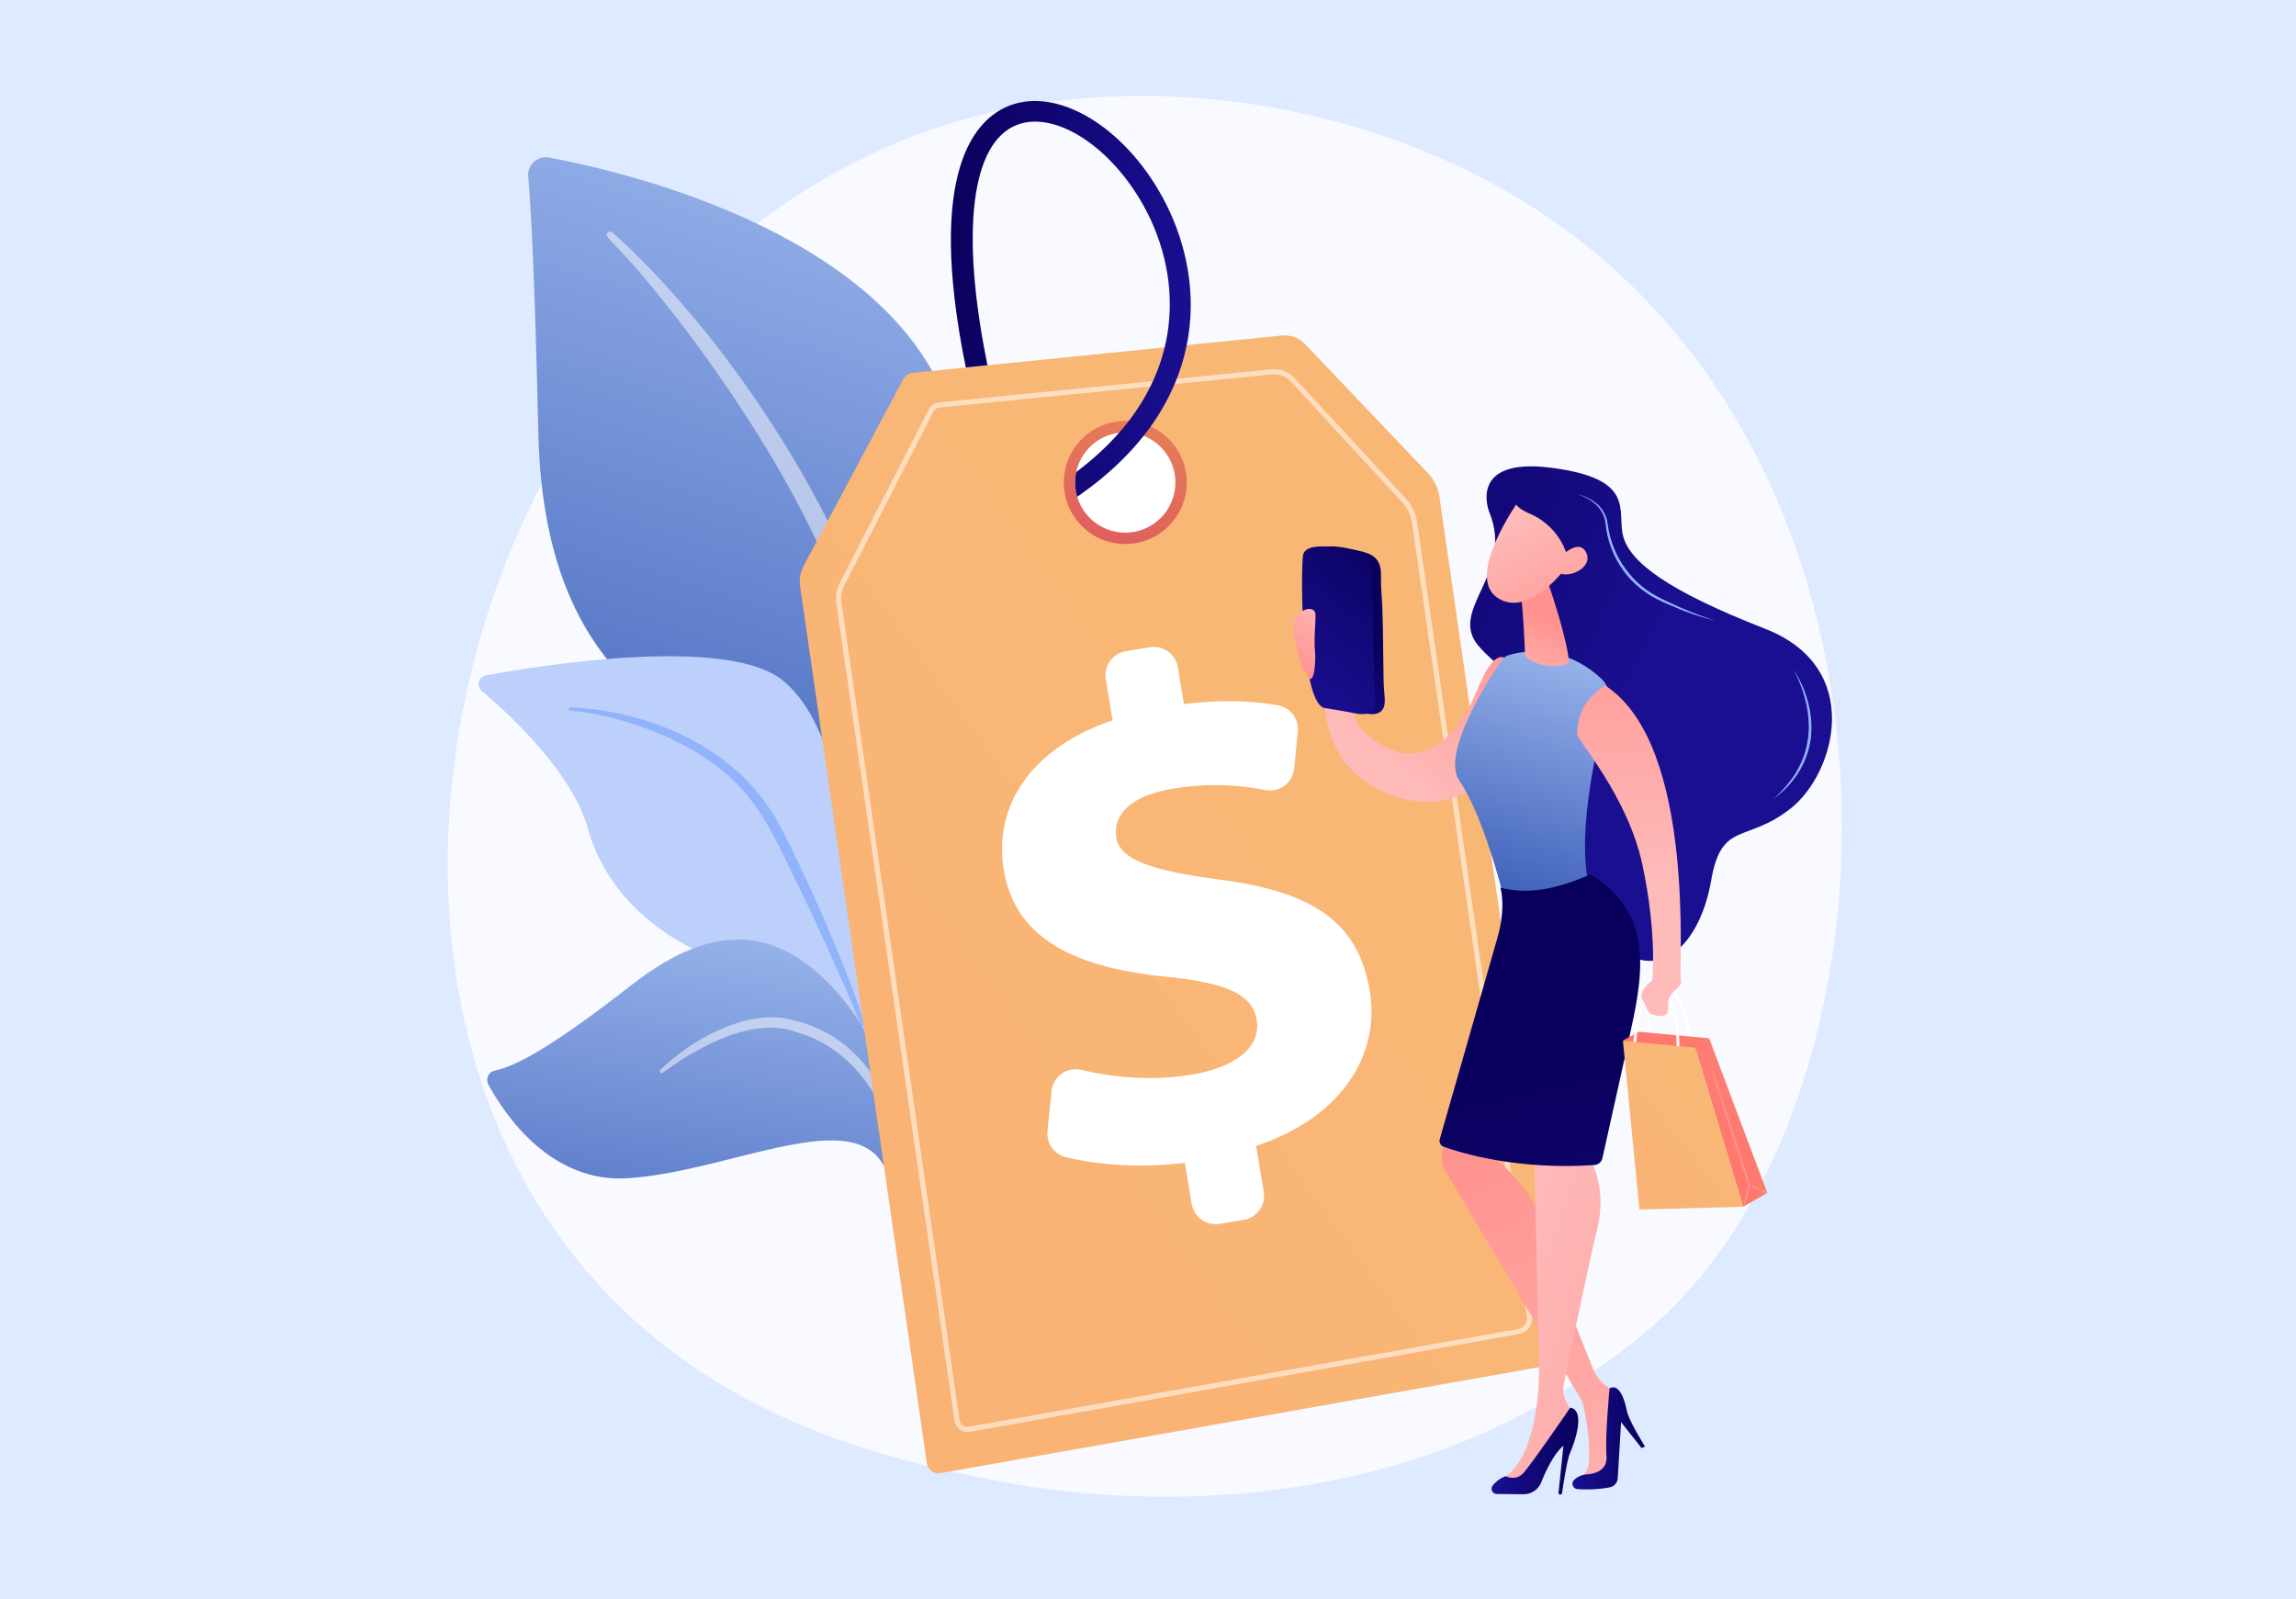
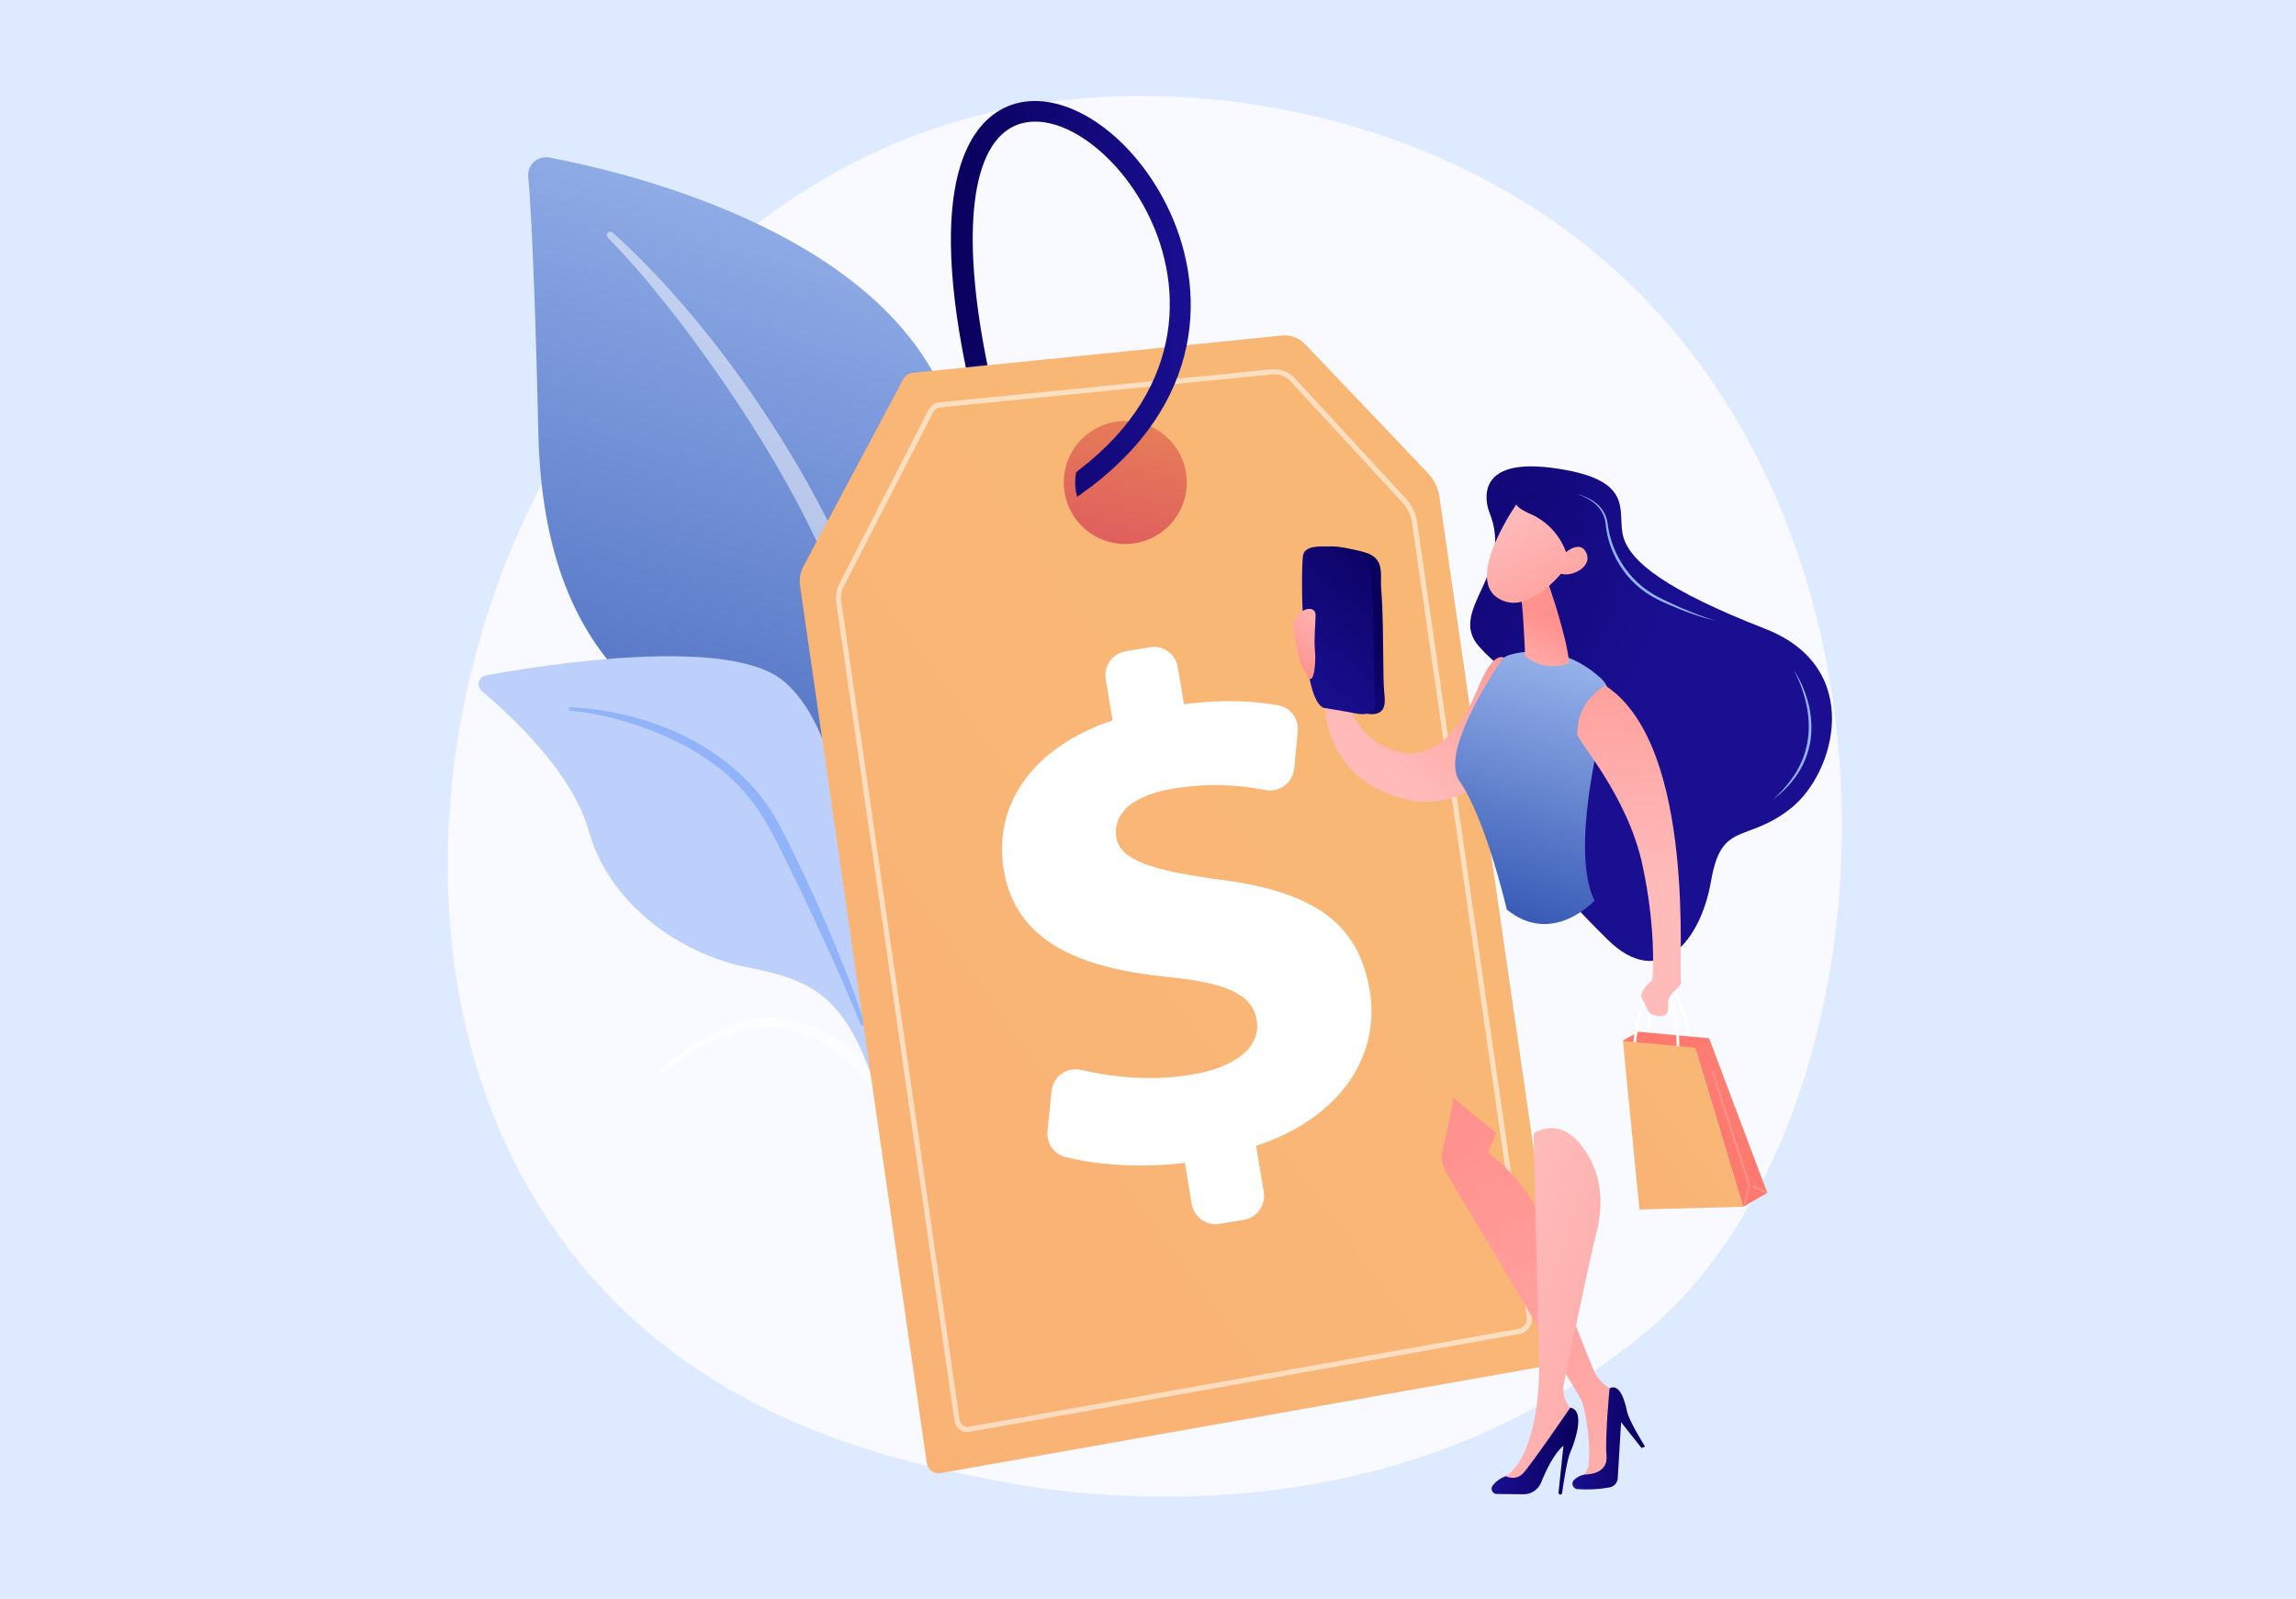
<svg xmlns="http://www.w3.org/2000/svg" width="359" height="250" viewBox="0 0 359 250" fill="none">
  <rect width="359" height="250" fill="#DEEAFF" />
  <path d="M262.731 203.212C258.254 207.924 254.019 210.964 250.672 213.365C211.335 241.589 164.79 233.362 154.897 231.353C140.289 228.386 112.053 222.651 91.638 198.644C60.752 162.323 65.562 105.1 89.519 67.327C93.901 60.418 117.048 22.069 164.096 15.919C192.568 12.197 225.758 19.704 249.793 39.84C300.245 82.109 296.653 167.499 262.731 203.212Z" fill="white" fill-opacity="0.78" />
  <path d="M137.135 159.762C137.135 159.762 137.832 130.439 124.326 122.591C110.821 114.743 85.141 109.836 84.179 67.732C83.615 43.082 83.005 32.304 82.597 27.605C82.437 25.772 84.066 24.292 85.874 24.633C98.666 27.042 140.218 36.961 148.93 65.322C159.258 98.945 137.135 159.762 137.135 159.762Z" fill="url(#paint0_linear_887_2768)" />
  <path opacity="0.5" d="M95.766 36.348C109.807 48.87 126.042 71.032 134.696 93.194C135.807 96.847 139.056 104.614 140.467 118.414C141.727 129.924 141.101 142.087 139.573 150.138C139.476 150.647 138.985 150.981 138.476 150.884C137.601 150.718 137.717 149.777 137.725 149.807C139.47 136.051 138.746 118.931 134.747 103.483C129.638 84.515 118.243 66.125 106.457 50.527L105.244 48.991C96.112 37.264 94.19 37.178 95.043 36.361C95.245 36.167 95.561 36.166 95.766 36.348Z" fill="white" />
  <path d="M158.838 216.139C160.665 217.035 141.539 192.983 135.548 155.209C132.725 137.409 132.688 115.107 122.548 106.512C114.109 99.36 85.392 103.876 75.996 105.592C74.822 105.806 74.427 107.289 75.341 108.057C79.847 111.841 89.486 120.767 91.997 129.763C95.308 141.62 106.581 149.162 116.673 151.203C126.765 153.244 132.379 155.225 137.295 171.364C142.212 187.504 153.646 213.593 158.838 216.139Z" fill="#BDD0FB" />
  <path d="M89.212 110.602C101.2 111.104 114.068 116.572 120.598 126.83L121.215 127.809C122.638 130.104 130.706 146.42 135.187 159.945C135.243 160.114 135.151 160.296 134.983 160.351C134.697 160.446 134.553 160.131 134.58 160.159C131.458 152.518 126.975 142.831 123.404 135.587C119.574 127.682 116.894 122.329 108.159 117.201C98.436 111.679 89.147 111.11 89.175 111.116C89.034 111.102 88.93 110.975 88.945 110.833C88.959 110.697 89.077 110.596 89.212 110.602Z" fill="#91B3FA" />
-   <path d="M150.639 219.303C151.723 219.875 144.531 207.495 143.979 196.589C143.427 185.682 140.967 167.067 131.562 155.932C122.156 144.797 111.857 143.781 98.879 153.904C88.064 162.34 81.317 166.597 77.361 167.388C76.382 167.584 75.882 168.69 76.358 169.568C78.896 174.241 86.07 184.975 98.116 184.219C113.481 183.255 132.103 173.267 137.779 181.599C143.454 189.932 142.726 194.594 142.9 198.543C143.075 202.492 143.463 215.519 150.639 219.303Z" fill="url(#paint1_linear_887_2768)" />
  <path opacity="0.5" d="M103.239 167.274C107.946 162.762 115.613 158.327 122.313 159.154C131.03 160.558 136.837 166.379 140.004 175.045C141.243 178.724 141.752 180.688 142.484 185.199C142.543 185.559 142.011 185.666 141.923 185.315C141.39 183.196 140.863 180.978 140.073 178.684C135.479 163.882 125.67 161.889 125.289 161.586C124.547 161.659 120.052 158.294 109.385 164.034C107.393 165.118 105.455 166.355 103.634 167.72L103.624 167.728C103.493 167.827 103.306 167.8 103.207 167.668C103.116 167.546 103.132 167.377 103.239 167.274Z" fill="white" />
  <path d="M200.441 52.458L142.716 58.29C142.088 58.354 141.533 58.726 141.236 59.282L125.647 88.499C125.137 89.456 124.945 90.549 125.1 91.622L144.921 228.781C145.07 229.807 146.038 230.507 147.059 230.327L242.492 213.438C243.686 213.227 244.497 212.107 244.323 210.907L225.069 77.674C224.868 76.282 224.239 74.988 223.27 73.97L204.057 53.797C203.123 52.816 201.788 52.322 200.441 52.458Z" fill="url(#paint2_linear_887_2768)" />
  <g opacity="0.54">
    <path d="M151.281 223.904C150.859 223.904 150.447 223.771 150.093 223.515C149.629 223.18 149.315 222.658 149.232 222.084L130.769 94.322C130.612 93.233 130.791 92.145 131.288 91.175L145.207 64.047C145.536 63.406 146.152 62.982 146.856 62.912L198.844 57.737C200.174 57.605 201.521 58.124 202.446 59.127L219.847 77.99C220.785 79.007 221.388 80.277 221.588 81.662L239.522 205.767C239.716 207.108 238.852 208.34 237.555 208.571L151.637 223.872C151.518 223.893 151.399 223.904 151.281 223.904ZM198.925 58.541L146.936 63.717C146.507 63.759 146.13 64.021 145.927 64.416L132.008 91.544C131.588 92.363 131.436 93.284 131.57 94.206L150.033 221.968C150.085 222.332 150.275 222.649 150.567 222.86C150.84 223.057 151.17 223.134 151.495 223.076L237.413 207.775C238.278 207.621 238.853 206.79 238.722 205.882L220.788 81.777C220.611 80.555 220.08 79.435 219.253 78.538L201.852 59.675C201.086 58.845 200.018 58.431 198.925 58.541Z" fill="white" />
  </g>
  <path d="M186.331 188.232L185.261 181.804C178.514 182.652 171.623 182.174 166.572 180.897C164.768 180.441 163.597 178.698 163.785 176.847L164.421 170.587C164.654 168.291 166.854 166.756 169.1 167.287C174.096 168.467 180.12 169.056 186.338 168.02C192.793 166.945 197.242 163.955 196.495 159.469C195.821 155.422 191.701 153.635 182.329 152.722C168.946 151.353 158.827 147.304 156.95 136.036C155.256 125.861 161.402 116.855 173.965 112.627L172.894 106.198C172.549 104.129 173.947 102.173 176.016 101.828L179.793 101.199C181.861 100.855 183.817 102.252 184.162 104.321L185.123 110.093C191.366 109.309 196.056 109.617 199.848 110.28C201.791 110.619 203.123 112.429 202.926 114.391L202.347 120.179C202.123 122.411 200.036 123.961 197.836 123.523C194.33 122.825 189.451 122.303 183.39 123.312C175.732 124.588 174.072 128.124 174.546 130.969C175.129 134.47 180.125 136.111 190.59 137.517C205.523 139.415 212.414 144.338 214.181 154.95C215.803 164.686 210.04 174.641 196.402 179.162L197.6 186.356C197.944 188.424 196.547 190.381 194.478 190.725L190.701 191.354C188.632 191.699 186.676 190.301 186.331 188.232Z" fill="white" />
  <path d="M175.947 85.055C181.257 85.055 185.561 80.751 185.561 75.441C185.561 70.132 181.257 65.827 175.947 65.827C170.637 65.827 166.333 70.132 166.333 75.441C166.333 80.751 170.637 85.055 175.947 85.055Z" fill="url(#paint3_linear_887_2768)" />
-   <path d="M181.49 80.986C184.552 77.924 184.552 72.959 181.49 69.897C178.427 66.835 173.462 66.835 170.4 69.897C167.338 72.959 167.338 77.924 170.4 80.986C173.462 84.049 178.427 84.049 181.49 80.986Z" fill="white" />
  <path d="M168.431 77.681C168.06 76.457 168.01 75.166 168.275 73.811L168.79 73.415C185.761 60.374 185.12 43.602 178.86 32.255C173.707 22.914 165.035 17.305 159.117 19.485C151.795 22.183 150.152 36.338 154.403 57.109L151.012 57.452L151.045 57.613C144.653 26.382 152.658 18.418 157.999 16.451C165.502 13.686 175.688 19.809 181.692 30.693C188.6 43.217 189.357 61.691 170.76 75.98L168.431 77.681Z" fill="url(#paint4_linear_887_2768)" />
  <path d="M232.858 80.061C232.858 80.061 229.323 71.401 242.655 73.147C255.986 74.893 252.746 79.926 253.8 83.859C254.854 87.792 260.446 92.25 276.01 98.318C291.574 104.386 286.96 120.93 279.969 126.421C272.978 131.912 269.166 128.263 267.54 137.74C265.914 147.217 259.427 154.914 251.335 146.88C243.242 138.846 234.044 129.346 236.616 116.889C239.189 104.431 236.276 106.788 231.254 101.073C226.232 95.358 236.876 89.827 232.858 80.061Z" fill="url(#paint5_linear_887_2768)" />
  <path d="M235.833 103.251C233.716 101.104 231.657 106.264 231.107 107.557C229.719 110.823 228.277 113.754 225.347 115.991C223.535 117.376 221.086 118.263 218.793 117.598C210.535 115.202 210.496 108.569 210.31 103.6C210.502 102.19 209.657 100.793 208.633 100.358C207.444 99.852 206.988 98.621 206.988 98.621C206.988 98.621 206.18 100.413 207.174 101.253C207.521 101.546 207.622 101.893 207.612 102.221C207.496 102.202 207.376 102.184 207.251 102.168C204.769 101.858 207.26 105.411 207.26 105.411C207.26 105.411 204.858 118.418 215.865 123.587C221.314 126.145 225.493 125.539 228.332 124.273C229.767 123.772 231.004 122.872 232.062 121.724C232.489 121.299 232.706 121.012 232.706 121.012L232.707 120.971C237.1 115.385 237.862 105.31 235.833 103.251Z" fill="url(#paint6_linear_887_2768)" />
  <path d="M235.926 102.426C238.089 101.777 244.387 100.58 250.378 106.108C251.394 107.046 251.809 108.471 251.446 109.805C249.837 115.729 245.592 133.23 249.314 140.803C249.314 140.803 242.755 148.034 235.598 142.206C235.598 142.206 232.387 128.212 228.181 122.068C225.278 117.827 232.811 106.141 234.717 103.317C235.006 102.89 235.431 102.574 235.926 102.426Z" fill="url(#paint7_linear_887_2768)" />
  <path d="M241.897 90.656C241.897 90.656 245.096 99.705 245.337 103.697C245.337 103.697 241.801 105.305 238.47 102.591C238.47 102.591 238.12 93.553 237.615 91.935L241.897 90.656Z" fill="url(#paint8_linear_887_2768)" />
  <path d="M237.454 78.319C237.454 78.319 229.086 90.028 234.088 93.43C239.09 96.831 245.046 88.509 245.046 88.509C245.046 88.509 246.988 82.1 244.958 79.926C242.928 77.752 237.454 78.319 237.454 78.319Z" fill="url(#paint9_linear_887_2768)" />
  <path d="M247.84 78.204C246.257 74.391 241.327 75.52 241.327 75.52C241.327 75.52 237.483 76.431 236.944 78.171C236.702 78.953 237.781 79.71 239.194 80.313C242.342 81.656 244.629 84.486 245.277 87.846L245.426 88.62C245.426 88.62 249.424 82.018 247.84 78.204Z" fill="url(#paint10_linear_887_2768)" />
  <path d="M243.425 87.648C243.425 87.648 246.682 83.876 247.977 86.335C249.273 88.794 245.046 90.64 243.582 89.433L243.425 87.648Z" fill="url(#paint11_linear_887_2768)" />
  <path d="M227.243 171.589C227.268 172.224 226.152 177.263 225.545 179.951C225.301 181.033 225.471 182.165 226.022 183.127L247.046 218.511C247.3 218.939 247.485 219.403 247.598 219.888C247.983 221.548 248.782 225.618 248.365 229.32L247.277 231.578L251.981 230.51L253.004 217.879L251.673 217.067C250.522 216.366 249.626 215.317 249.113 214.071C247.212 209.453 242.492 197.699 241.275 191.97C239.892 185.46 232.662 180.172 232.662 180.172L233.932 177.169L227.243 171.589Z" fill="url(#paint12_linear_887_2768)" />
  <path d="M257.209 226.164C257.209 226.164 254.669 222.137 254.37 220.569C254.071 219.002 253.239 216.234 251.673 217.067C251.673 217.067 250.935 224.682 251.19 227.657C251.444 230.632 247.826 230.537 247.826 230.537C247.826 230.537 246.829 230.677 246.099 231.407C245.594 231.911 245.955 232.786 246.666 232.832C247.85 232.908 249.731 232.928 251.706 232.546C252.396 232.413 252.907 231.826 252.949 231.124L253.47 222.36L256.674 226.406L257.209 226.164Z" fill="url(#paint13_linear_887_2768)" />
  <path d="M239.802 177.225C239.802 177.225 240.543 208.876 240.644 213.371C240.744 217.866 239.934 227.828 235.428 230.805L237.389 232.257C237.389 232.257 239.839 230.174 242.233 226.166C244.923 221.663 245.736 220.84 245.736 220.84L244.843 219.013C244.453 218.212 244.338 217.307 244.518 216.435C245.49 211.722 248.739 196.046 249.625 192.669C250.671 188.684 250.746 183.362 247.106 178.908C243.467 174.453 239.802 177.225 239.802 177.225Z" fill="url(#paint14_linear_887_2768)" />
  <path d="M243.964 233.684C244.104 233.685 244.222 233.585 244.242 233.447C244.392 232.391 245.016 228.161 245.527 227.066C246.112 225.811 248.024 220.531 245.526 220.083C245.526 220.083 239.317 229.155 238.125 230.378C236.933 231.602 235.428 230.806 235.428 230.806C235.428 230.806 234.267 231.149 233.391 232.268C232.974 232.801 233.362 233.583 234.039 233.589L238.221 233.629C239.436 233.64 240.528 232.903 240.98 231.775C241.716 229.936 242.981 227.239 244.455 226.042L243.689 233.376C243.672 233.539 243.799 233.682 243.964 233.684Z" fill="url(#paint15_linear_887_2768)" />
-   <path d="M234.608 138.794C234.608 138.794 235.55 141.798 234.102 146.746L225.12 178.112C224.979 178.605 225.245 179.121 225.727 179.294C228.414 180.259 237.246 182.984 249.303 182.153C249.91 182.111 250.419 181.681 250.551 181.087C251.346 177.511 254.056 165.311 254.614 162.804C256.741 153.252 259.115 142.951 248.669 136.722C243.855 138.784 239.365 139.999 234.608 138.794Z" fill="url(#paint16_linear_887_2768)" />
  <path d="M216.312 110.699C216.603 110.059 216.53 109.22 216.465 108.557C216.313 107.02 216.325 105.488 216.3 103.944C216.236 99.943 216.271 95.933 215.954 91.942C215.886 91.08 215.978 90.216 215.91 89.359C215.74 87.182 214.463 86.539 212.339 86.085C210.543 85.701 208.584 85.172 206.728 85.567C205.996 85.722 205.293 86.122 205.201 86.885C204.833 89.966 204.925 110.157 208.644 110.712C209.899 110.9 211.146 111.12 212.394 111.345C213.282 111.505 214.469 111.842 215.363 111.541C215.851 111.377 216.143 111.071 216.312 110.699Z" fill="url(#paint17_linear_887_2768)" />
  <path d="M214.837 110.699C215.128 110.059 215.056 109.22 214.99 108.557C214.838 107.02 214.851 105.488 214.826 103.944C214.761 99.943 214.797 95.933 214.479 91.942C214.411 91.08 214.503 90.216 214.436 89.359C214.265 87.182 212.989 86.539 210.864 86.085C209.068 85.701 207.109 85.172 205.253 85.567C204.522 85.722 203.818 86.122 203.727 86.885C203.358 89.966 203.45 110.157 207.169 110.712C208.425 110.9 209.671 111.12 210.92 111.345C211.807 111.505 212.994 111.842 213.888 111.541C214.376 111.377 214.668 111.071 214.837 110.699Z" fill="url(#paint18_linear_887_2768)" />
  <path d="M204.113 105.045C204.113 105.045 203.438 104.587 202.884 101.848C202.329 99.108 201.779 97.449 202.884 96.178C203.989 94.907 205.702 94.852 205.702 96.178C205.702 97.504 205.415 99.947 205.613 101.848C205.812 103.748 205.343 108.243 204.113 105.045Z" fill="url(#paint19_linear_887_2768)" />
  <path d="M246.591 77.278C247.868 77.549 249.099 78.155 250.044 79.102C250.506 79.584 250.868 80.165 251.104 80.795L251.261 81.275L251.351 81.772C251.414 82.107 251.445 82.416 251.498 82.738C251.966 85.276 253.081 87.698 254.738 89.675C255.555 90.671 256.506 91.558 257.56 92.301C258.61 93.055 259.78 93.609 260.96 94.174C262.139 94.732 263.336 95.255 264.549 95.735C265.759 96.225 266.989 96.67 268.249 97.022C265.684 96.477 263.223 95.522 260.82 94.483C259.62 93.969 258.419 93.388 257.329 92.63C256.238 91.878 255.248 90.976 254.398 89.956C252.722 87.9 251.572 85.412 251.164 82.791C251.12 82.467 251.096 82.123 251.045 81.814L250.975 81.343L250.841 80.887C250.638 80.287 250.312 79.728 249.886 79.248C249.029 78.288 247.84 77.644 246.591 77.278Z" fill="#91B3FA" />
  <path d="M280.437 104.721C281.501 106.285 282.251 108.058 282.736 109.897C283.217 111.741 283.355 113.681 283.122 115.584C282.842 117.481 282.168 119.32 281.127 120.923C280.85 121.312 280.594 121.714 280.282 122.076C280.131 122.259 279.988 122.45 279.83 122.627L279.344 123.148C279.027 123.503 278.653 123.799 278.311 124.126C277.956 124.438 277.576 124.721 277.206 125.014C278.611 123.754 279.869 122.337 280.838 120.743C281.293 119.931 281.734 119.108 282.034 118.226C282.34 117.35 282.56 116.444 282.684 115.524C282.946 113.684 282.808 111.799 282.407 109.976C282.21 109.063 281.936 108.164 281.605 107.287C281.284 106.405 280.893 105.547 280.437 104.721Z" fill="#91B3FA" />
  <path d="M264.296 163.035C264.193 163.035 264.103 162.96 264.086 162.855C264.075 162.785 262.962 155.874 260.84 154.665C260.497 154.471 260.158 154.446 259.798 154.589C256.945 155.725 258.401 162.234 258.416 162.3C258.441 162.414 258.37 162.529 258.255 162.555C258.139 162.58 258.026 162.509 258 162.395C257.935 162.112 256.452 155.462 259.641 154.193C260.121 154.001 260.595 154.036 261.05 154.295C263.35 155.605 264.461 162.496 264.507 162.789C264.525 162.905 264.446 163.014 264.329 163.032C264.318 163.034 264.307 163.035 264.296 163.035Z" fill="white" />
  <path d="M267.238 162.335L256.22 161.317L253.768 162.677L255.869 165.307L265.933 164.282L267.238 162.335Z" fill="url(#paint20_linear_887_2768)" />
  <path d="M272.555 188.683L276.333 186.511L267.238 162.335L265.055 163.809L272.555 188.683Z" fill="url(#paint21_linear_887_2768)" />
  <path d="M262.301 165.663C262.296 165.663 262.291 165.663 262.285 165.663C262.168 165.654 262.08 165.551 262.089 165.434C262.095 165.364 262.583 158.361 260.593 156.084C260.219 155.656 259.795 155.435 259.295 155.406C258.806 155.375 258.378 155.546 257.98 155.917C255.835 157.916 255.709 164.853 255.708 164.923C255.707 165.039 255.611 165.133 255.495 165.133C255.495 165.133 255.493 165.133 255.492 165.133C255.374 165.131 255.281 165.034 255.282 164.917C255.286 164.624 255.413 157.727 257.69 155.606C258.171 155.157 258.724 154.947 259.319 154.981C259.93 155.015 260.467 155.292 260.914 155.803C263.053 158.251 262.52 165.395 262.514 165.467C262.505 165.579 262.412 165.663 262.301 165.663Z" fill="white" />
  <path d="M253.761 162.756L265.054 163.809L272.554 188.683L256.341 189.106L253.761 162.756Z" fill="url(#paint22_linear_887_2768)" />
  <path d="M272.782 188.294C272.77 188.294 272.757 188.292 272.744 188.289C272.663 188.268 272.616 188.186 272.636 188.105L273.361 185.341L267.642 167.595C267.617 167.515 267.66 167.431 267.739 167.405C267.82 167.381 267.903 167.423 267.928 167.502L273.661 185.291C273.67 185.318 273.671 185.348 273.663 185.375L272.927 188.182C272.909 188.249 272.849 188.294 272.782 188.294Z" fill="url(#paint23_linear_887_2768)" />
  <path d="M276.06 186.561C276.038 186.561 276.016 186.556 275.995 186.546L274.04 185.611C273.965 185.575 273.933 185.486 273.969 185.411C274.005 185.337 274.096 185.305 274.169 185.34L276.124 186.275C276.199 186.311 276.231 186.4 276.195 186.475C276.169 186.529 276.115 186.561 276.06 186.561Z" fill="url(#paint24_linear_887_2768)" />
  <path d="M246.591 114.734C246.475 115.624 254.448 124.286 256.792 135.155C259.137 146.023 258.348 153.28 258.348 153.28C258.348 153.28 255.967 155.057 256.823 156.317C257.679 157.576 257.453 158.434 258.548 158.678C259.642 158.923 261 159.267 260.834 157.107C260.668 154.946 263.248 154.511 262.819 153.204C262.393 151.904 265.312 116.828 251.192 107.314C251.125 107.269 251.058 107.225 250.99 107.181C246.59 109.95 246.754 113.482 246.591 114.734Z" fill="url(#paint25_linear_887_2768)" />
  <defs>
    <linearGradient id="paint0_linear_887_2768" x1="119.626" y1="-18.927" x2="65.838" y2="149.07" gradientUnits="userSpaceOnUse">
      <stop stop-color="#B3CDFA" />
      <stop offset="1" stop-color="#3457B4" />
    </linearGradient>
    <linearGradient id="paint1_linear_887_2768" x1="116.156" y1="123.596" x2="100.777" y2="220.376" gradientUnits="userSpaceOnUse">
      <stop stop-color="#B3CDFA" />
      <stop offset="1" stop-color="#3457B4" />
    </linearGradient>
    <linearGradient id="paint2_linear_887_2768" x1="212.424" y1="138.526" x2="-923.676" y2="967.901" gradientUnits="userSpaceOnUse">
      <stop stop-color="#F9B776" />
      <stop offset="1" stop-color="#F47960" />
    </linearGradient>
    <linearGradient id="paint3_linear_887_2768" x1="198.142" y1="-9.492" x2="167.823" y2="106.529" gradientUnits="userSpaceOnUse">
      <stop stop-color="#FDF53F" />
      <stop offset="1" stop-color="#D93C65" />
    </linearGradient>
    <linearGradient id="paint4_linear_887_2768" x1="148.679" y1="46.735" x2="186.185" y2="46.735" gradientUnits="userSpaceOnUse">
      <stop stop-color="#09005D" />
      <stop offset="1" stop-color="#1A0F91" />
    </linearGradient>
    <linearGradient id="paint5_linear_887_2768" x1="189.839" y1="83.704" x2="254.234" y2="113.095" gradientUnits="userSpaceOnUse">
      <stop stop-color="#09005D" />
      <stop offset="1" stop-color="#1A0F91" />
    </linearGradient>
    <linearGradient id="paint6_linear_887_2768" x1="213.651" y1="117.318" x2="234.135" y2="92.523" gradientUnits="userSpaceOnUse">
      <stop stop-color="#FEBBBA" />
      <stop offset="1" stop-color="#FF928E" />
    </linearGradient>
    <linearGradient id="paint7_linear_887_2768" x1="240.418" y1="88.126" x2="224.791" y2="142.003" gradientUnits="userSpaceOnUse">
      <stop stop-color="#B3CDFA" />
      <stop offset="1" stop-color="#3457B4" />
    </linearGradient>
    <linearGradient id="paint8_linear_887_2768" x1="236.808" y1="108.183" x2="241.905" y2="96.863" gradientUnits="userSpaceOnUse">
      <stop stop-color="#FEBBBA" />
      <stop offset="1" stop-color="#FF928E" />
    </linearGradient>
    <linearGradient id="paint9_linear_887_2768" x1="236.546" y1="80.674" x2="246.89" y2="103.068" gradientUnits="userSpaceOnUse">
      <stop stop-color="#FEBBBA" />
      <stop offset="1" stop-color="#FF928E" />
    </linearGradient>
    <linearGradient id="paint10_linear_887_2768" x1="202.583" y1="61.872" x2="266.529" y2="92.225" gradientUnits="userSpaceOnUse">
      <stop stop-color="#09005D" />
      <stop offset="1" stop-color="#1A0F91" />
    </linearGradient>
    <linearGradient id="paint11_linear_887_2768" x1="241.413" y1="78.426" x2="251.757" y2="100.82" gradientUnits="userSpaceOnUse">
      <stop stop-color="#FEBBBA" />
      <stop offset="1" stop-color="#FF928E" />
    </linearGradient>
    <linearGradient id="paint12_linear_887_2768" x1="265.41" y1="249.147" x2="227.436" y2="180.604" gradientUnits="userSpaceOnUse">
      <stop stop-color="#FEBBBA" />
      <stop offset="1" stop-color="#FF928E" />
    </linearGradient>
    <linearGradient id="paint13_linear_887_2768" x1="257.22" y1="224.963" x2="245.931" y2="224.855" gradientUnits="userSpaceOnUse">
      <stop stop-color="#09005D" />
      <stop offset="1" stop-color="#1A0F91" />
    </linearGradient>
    <linearGradient id="paint14_linear_887_2768" x1="232.808" y1="201.826" x2="290.393" y2="220.845" gradientUnits="userSpaceOnUse">
      <stop stop-color="#FEBBBA" />
      <stop offset="1" stop-color="#FF928E" />
    </linearGradient>
    <linearGradient id="paint15_linear_887_2768" x1="246.734" y1="226.902" x2="233.276" y2="226.774" gradientUnits="userSpaceOnUse">
      <stop stop-color="#09005D" />
      <stop offset="1" stop-color="#1A0F91" />
    </linearGradient>
    <linearGradient id="paint16_linear_887_2768" x1="241.334" y1="166.174" x2="259.38" y2="252.49" gradientUnits="userSpaceOnUse">
      <stop stop-color="#09005D" />
      <stop offset="1" stop-color="#1A0F91" />
    </linearGradient>
    <linearGradient id="paint17_linear_887_2768" x1="210.916" y1="101.634" x2="211.818" y2="123.057" gradientUnits="userSpaceOnUse">
      <stop stop-color="#09005D" />
      <stop offset="1" stop-color="#1A0F91" />
    </linearGradient>
    <linearGradient id="paint18_linear_887_2768" x1="220.648" y1="84.707" x2="201.957" y2="107.685" gradientUnits="userSpaceOnUse">
      <stop stop-color="#09005D" />
      <stop offset="1" stop-color="#1A0F91" />
    </linearGradient>
    <linearGradient id="paint19_linear_887_2768" x1="208.912" y1="95.066" x2="201.652" y2="103.991" gradientUnits="userSpaceOnUse">
      <stop stop-color="#FEBBBA" />
      <stop offset="1" stop-color="#FF928E" />
    </linearGradient>
    <linearGradient id="paint20_linear_887_2768" x1="270.193" y1="129.084" x2="256.987" y2="174.632" gradientUnits="userSpaceOnUse">
      <stop stop-color="#FF928E" />
      <stop offset="1" stop-color="#FE7062" />
    </linearGradient>
    <linearGradient id="paint21_linear_887_2768" x1="310.121" y1="129.285" x2="252.444" y2="196.395" gradientUnits="userSpaceOnUse">
      <stop stop-color="#FF928E" />
      <stop offset="1" stop-color="#FE7062" />
    </linearGradient>
    <linearGradient id="paint22_linear_887_2768" x1="267.525" y1="175.506" x2="96.371" y2="308.41" gradientUnits="userSpaceOnUse">
      <stop stop-color="#F9B776" />
      <stop offset="1" stop-color="#F47960" />
    </linearGradient>
    <linearGradient id="paint23_linear_887_2768" x1="270.163" y1="178.061" x2="297.384" y2="129.548" gradientUnits="userSpaceOnUse">
      <stop stop-color="#FF928E" />
      <stop offset="1" stop-color="#FE7062" />
    </linearGradient>
    <linearGradient id="paint24_linear_887_2768" x1="277.268" y1="182.047" x2="304.489" y2="133.534" gradientUnits="userSpaceOnUse">
      <stop stop-color="#FF928E" />
      <stop offset="1" stop-color="#FE7062" />
    </linearGradient>
    <linearGradient id="paint25_linear_887_2768" x1="254.856" y1="138.347" x2="253.926" y2="89.733" gradientUnits="userSpaceOnUse">
      <stop stop-color="#FEBBBA" />
      <stop offset="1" stop-color="#FF928E" />
    </linearGradient>
  </defs>
</svg>